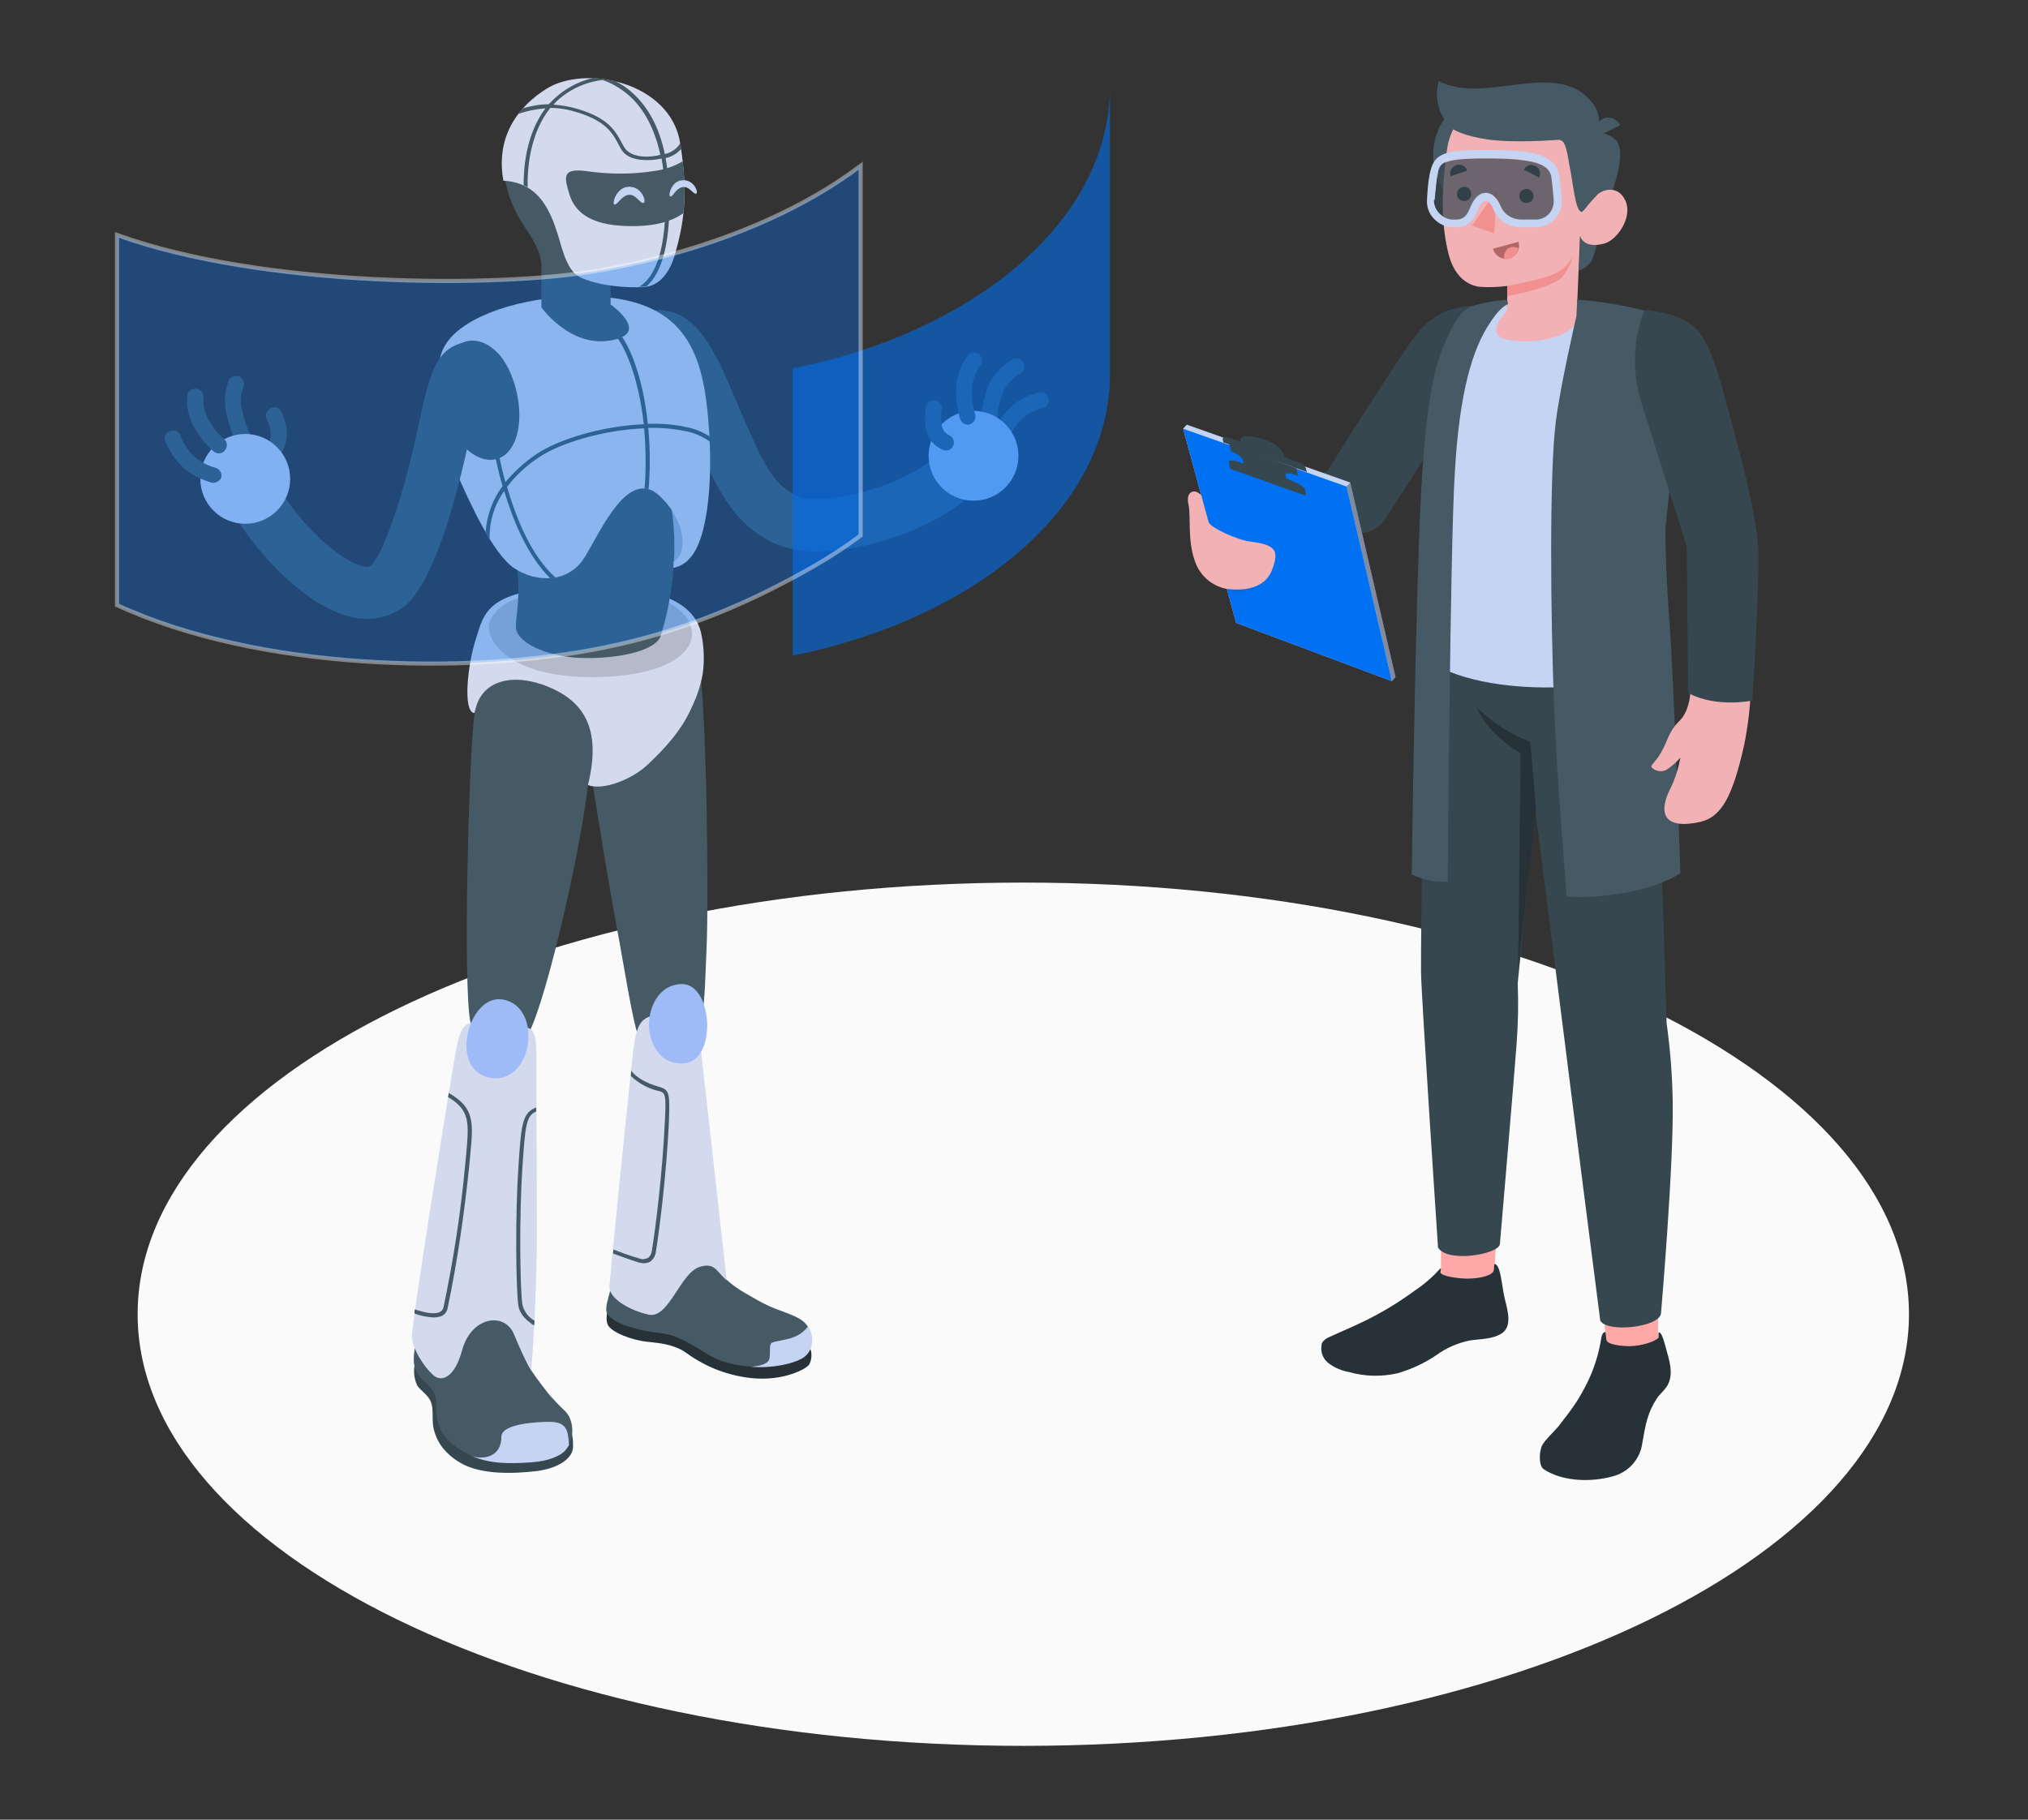
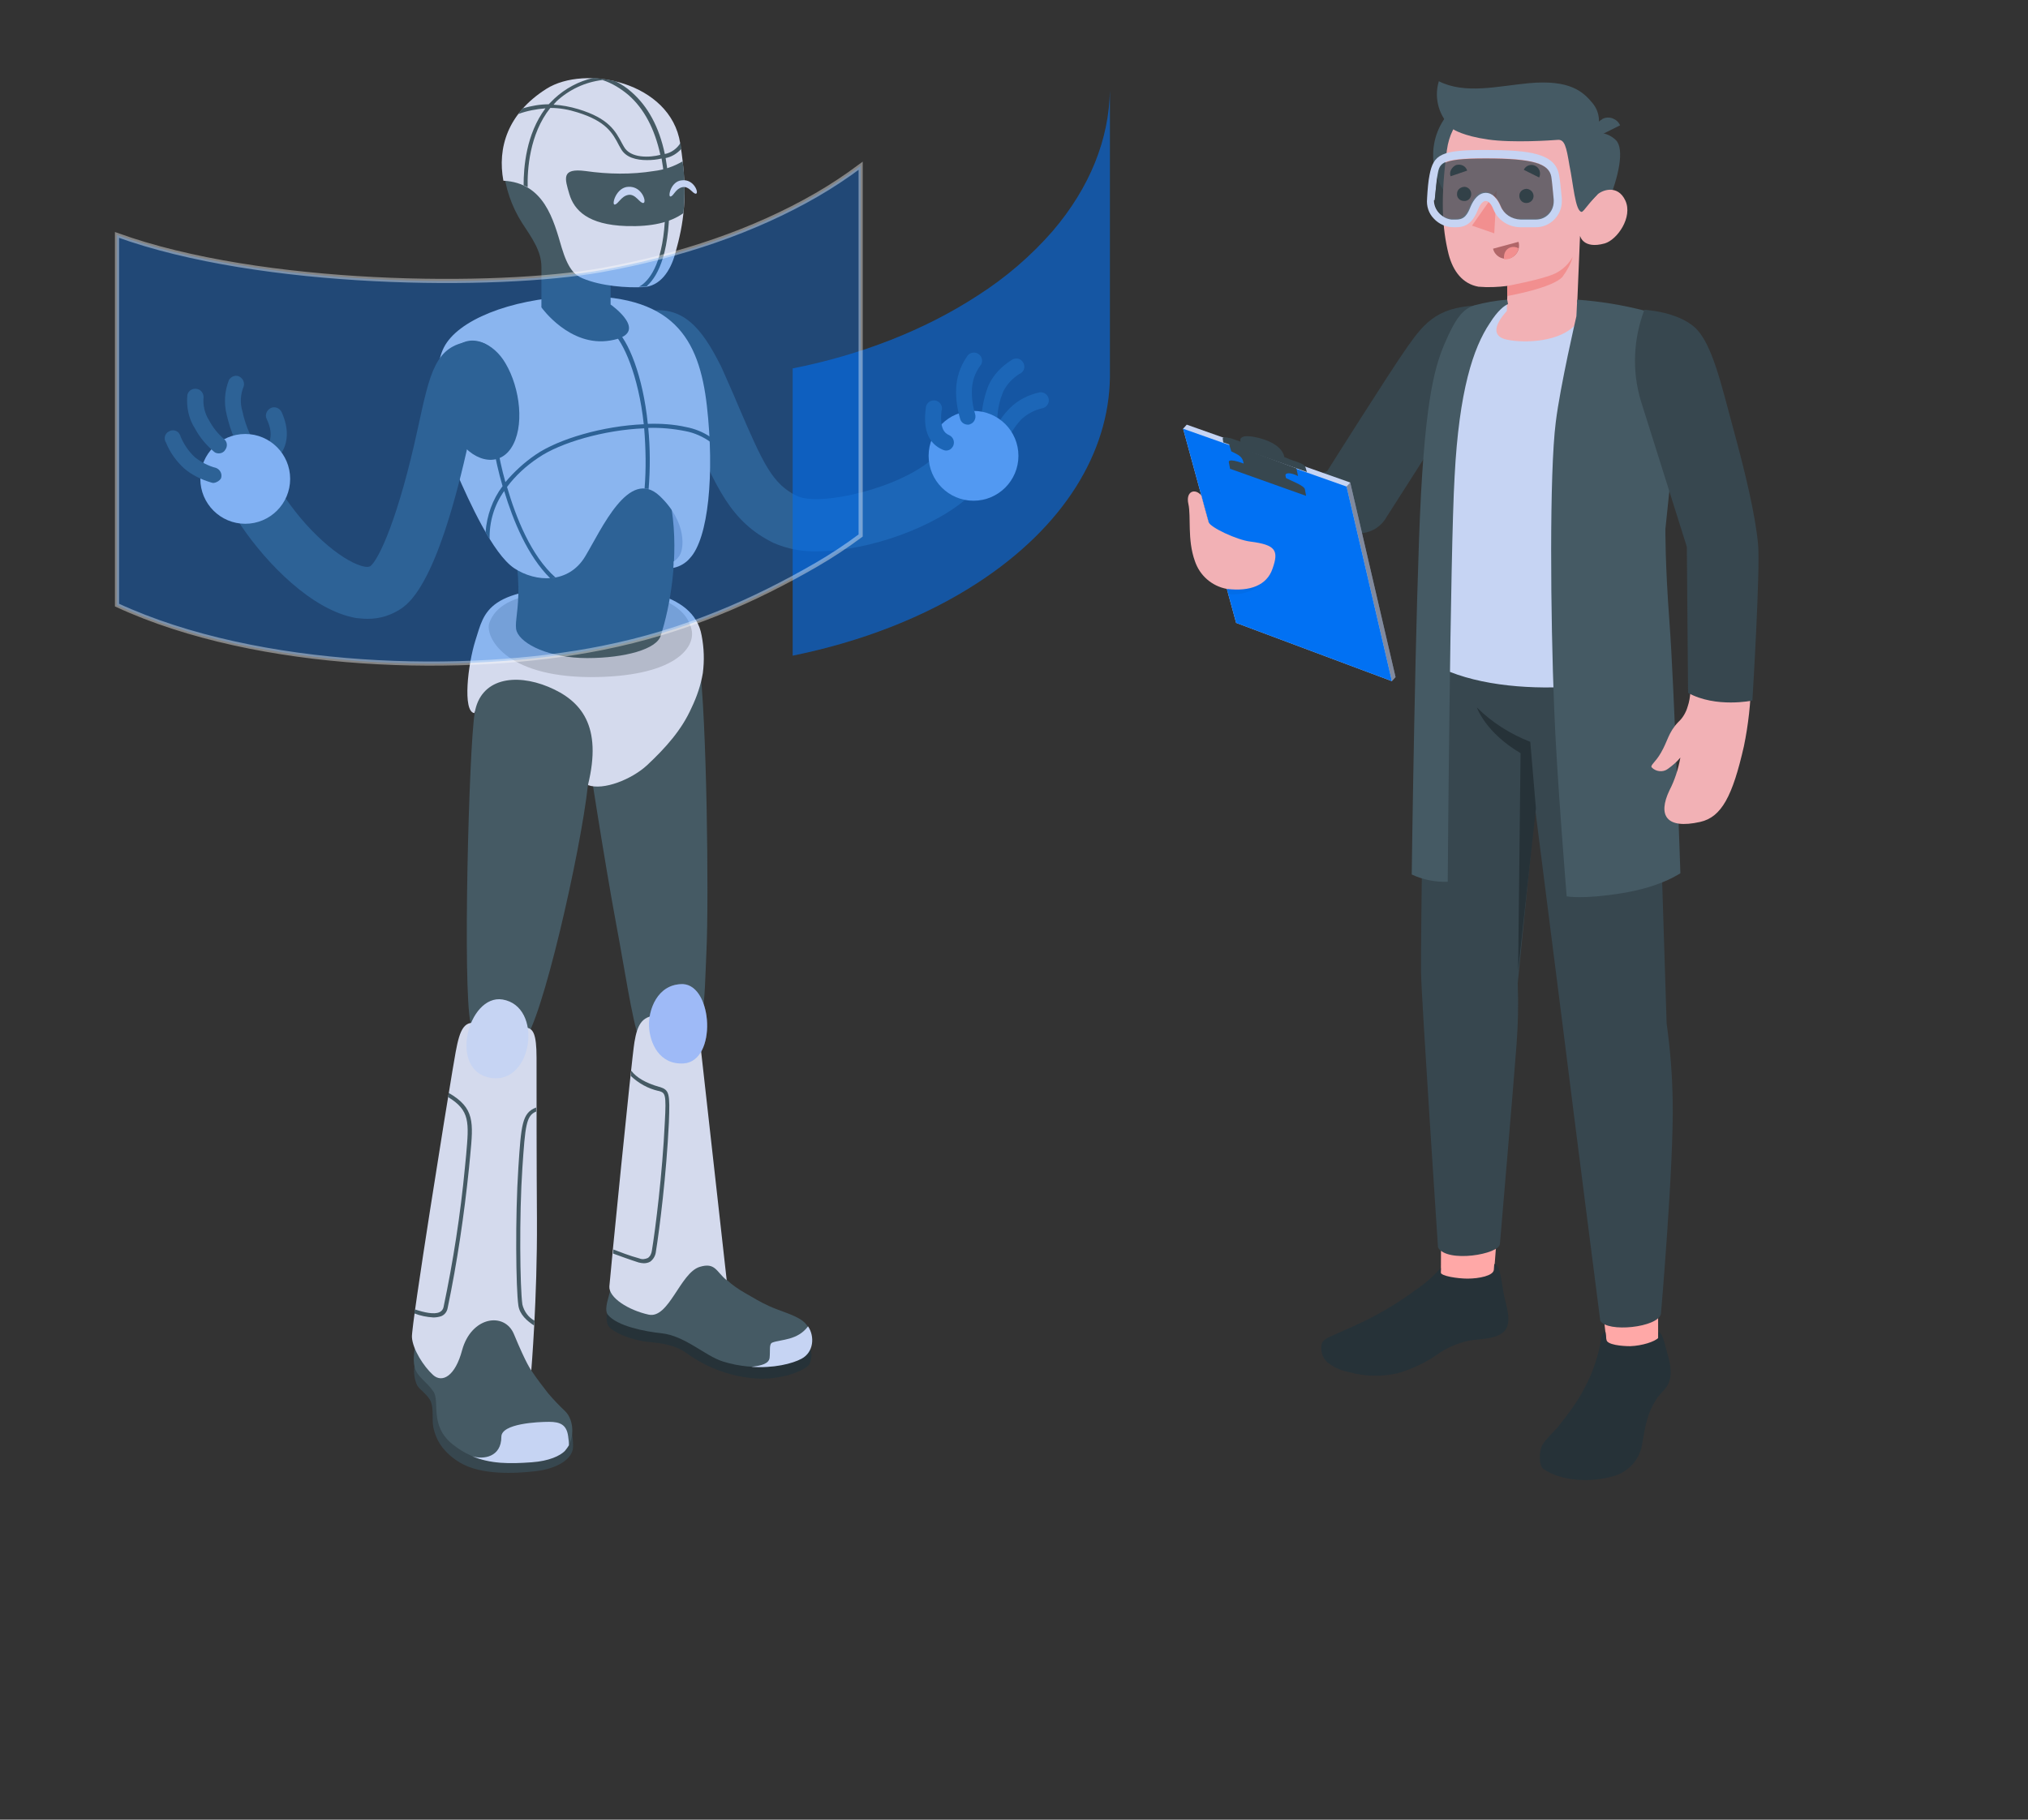
<svg xmlns="http://www.w3.org/2000/svg" width="156" height="140" viewBox="0 0 156 140" fill="none">
  <rect x="0" y="0" width="156" height="140" fill="#333333" stroke="none" />
-   <path d="M78.716 134.321C116.342 134.321 146.844 119.453 146.844 101.113C146.844 82.772 116.342 67.904 78.716 67.904C41.09 67.904 10.587 82.772 10.587 101.113C10.587 119.453 41.09 134.321 78.716 134.321Z" fill="#FAFAFA" />
  <path d="M53.784 50.879C54.376 55.206 54.531 69.18 54.344 73.132C54.158 77.085 54.313 80.166 52.166 80.54C51.357 80.664 49.52 80.664 49.147 79.824C48.68 78.797 47.964 74.066 47.435 71.296C46.47 66.13 45.163 57.571 45.163 57.571C45.163 57.571 47.995 51.72 53.784 50.879Z" fill="#455A64" />
  <path d="M62.345 103.789C62.469 104.194 62.438 104.598 62.251 104.972C62.065 105.314 60.259 106.279 57.832 106.03C56.027 105.843 54.315 105.189 52.852 104.131C51.949 103.478 50.985 103.353 49.771 103.229C48.557 103.104 47.001 102.482 46.752 101.922C46.503 101.361 46.845 100.396 46.845 100.396L62.345 103.789Z" fill="#263238" />
  <path d="M53.225 97.159C53.443 97.066 53.66 97.034 53.878 97.003C54.127 96.972 54.407 96.972 54.656 97.034C55.341 97.252 55.403 98.03 55.901 98.466C56.337 98.871 56.835 99.213 57.333 99.493C58.111 99.929 58.36 100.116 59.169 100.489C59.978 100.863 61.099 101.143 61.721 101.61C62.655 102.294 62.717 103.913 61.628 104.504C60.663 105.033 58.204 105.562 55.621 104.753C54.221 104.317 52.696 102.761 50.859 102.574C49.677 102.45 47.467 102.045 46.751 101.143C46.502 100.8 46.72 100.147 46.813 99.773C46.844 99.618 46.907 99.462 46.938 99.275C46.969 99.151 47 99.026 47.062 98.902C47.218 98.715 47.591 98.808 47.778 98.84C48.463 98.995 49.179 98.995 49.895 98.84C51.139 98.528 52.104 97.564 53.225 97.159Z" fill="#455A64" />
  <path d="M57.8 105.159C59.512 105.283 60.974 104.91 61.659 104.536C62.593 104.038 62.686 102.824 62.157 102.046C61.348 103.136 60.072 103.042 59.418 103.291C59.138 103.385 59.263 103.914 59.2 104.474C59.138 104.91 58.609 105.065 57.8 105.159Z" fill="#C6D4F3" />
  <path d="M50.953 78.175C49.365 77.957 49.023 78.891 48.805 80.167C48.587 81.443 46.938 98.094 46.875 98.966C46.813 99.837 48.338 100.802 49.894 101.144C51.45 101.486 52.322 97.938 53.816 97.472C55.03 97.098 55.092 97.845 55.901 98.499L53.691 78.735L50.953 78.175Z" fill="#D4DAED" />
  <path d="M52.541 75.716C50.549 75.685 49.864 77.739 49.926 78.984C49.989 80.228 50.704 81.94 52.603 81.816C55.155 81.629 54.844 75.84 52.541 75.716Z" fill="#C6D4F3" />
  <path opacity="0.3" d="M52.541 75.716C50.549 75.685 49.864 77.739 49.926 78.984C49.989 80.228 50.704 81.94 52.603 81.816C55.155 81.629 54.844 75.84 52.541 75.716Z" fill="#407BFF" />
  <path d="M50.735 83.621H50.704C49.646 83.31 48.961 82.906 48.556 82.376C48.556 82.501 48.525 82.657 48.525 82.781C49.117 83.341 49.832 83.746 50.642 83.933H50.673C51.171 84.088 51.264 84.119 51.139 86.36C50.953 90.313 50.424 94.514 50.144 96.226C50.112 96.444 50.019 96.662 49.832 96.787C49.614 96.88 49.397 96.911 49.179 96.818C48.463 96.631 47.592 96.288 47.187 96.133C47.187 96.257 47.156 96.351 47.156 96.444C47.592 96.6 48.432 96.911 49.117 97.129C49.241 97.16 49.397 97.191 49.521 97.191C49.677 97.191 49.864 97.16 50.019 97.067C50.268 96.88 50.424 96.6 50.455 96.288C50.735 94.546 51.264 90.344 51.451 86.391C51.544 84.057 51.482 83.87 50.735 83.621Z" fill="#455A64" />
  <path d="M38.97 53.525C40.371 53.525 42.642 54.396 43.981 56.139C45.319 57.882 45.226 60.403 45.226 60.403C46.408 60.839 48.587 59.967 49.77 58.878C51.233 57.509 52.446 56.139 53.193 54.459C53.598 53.618 53.909 52.716 54.065 51.782C54.189 50.817 54.158 49.852 53.971 48.888C53.349 45.371 48.182 45.153 45.537 45.153C37.352 45.122 37.289 47.051 36.574 49.261C35.982 51.128 35.578 54.739 36.48 54.863C36.854 54.116 37.663 53.525 38.97 53.525Z" fill="#D4DAED" />
  <path opacity="0.15" d="M37.632 47.954C37.321 48.95 38.753 52.063 45.413 52.094C51.793 52.094 53.536 49.884 53.194 48.421C52.852 46.958 51.264 45.371 45.6 45.371C40.9 45.402 38.286 46.025 37.632 47.954Z" fill="black" />
  <path d="M62.842 42.415C61.691 42.446 60.539 42.228 59.481 41.761C56.213 40.143 55.092 37.528 53.038 32.767C52.665 31.895 52.26 30.961 51.825 29.934C51.109 28.503 50.704 28.036 50.548 27.88L50.424 27.911C49.335 28.067 48.308 27.289 48.152 26.2C47.996 25.172 48.681 24.208 49.677 23.959C52.509 23.43 53.972 25.203 55.466 28.191C55.466 28.223 55.497 28.254 55.497 28.254C55.964 29.312 56.4 30.277 56.773 31.179C58.734 35.754 59.419 37.217 61.286 38.151C63.06 39.022 69.347 37.528 71.805 35.225C72.615 34.478 73.891 34.509 74.638 35.35C75.385 36.159 75.354 37.435 74.544 38.182C72.023 40.516 66.826 42.415 62.842 42.415Z" fill="#455A64" />
  <path d="M76.163 32.61H76.07C75.727 32.579 75.478 32.267 75.51 31.925C75.572 31.147 75.758 30.369 76.039 29.653C76.412 28.844 77.034 28.19 77.781 27.724C78.062 27.506 78.435 27.537 78.653 27.817C78.871 28.097 78.84 28.471 78.559 28.688C78.528 28.72 78.497 28.751 78.435 28.751C77.906 29.093 77.439 29.56 77.159 30.151C76.91 30.774 76.754 31.396 76.723 32.081C76.723 32.392 76.474 32.61 76.163 32.61Z" fill="#455A64" />
  <path d="M76.941 34.228C76.848 34.228 76.754 34.197 76.661 34.166C76.35 34.01 76.257 33.636 76.381 33.325C76.692 32.609 77.128 31.956 77.688 31.396C78.311 30.773 79.12 30.369 79.991 30.182C80.334 30.151 80.645 30.4 80.676 30.742C80.707 31.022 80.52 31.302 80.24 31.396C79.618 31.52 79.026 31.831 78.56 32.267C78.124 32.734 77.75 33.294 77.47 33.917C77.377 34.103 77.19 34.228 76.941 34.228Z" fill="#455A64" />
  <path d="M74.887 38.524C76.795 38.524 78.341 36.977 78.341 35.069C78.341 33.161 76.795 31.614 74.887 31.614C72.979 31.614 71.432 33.161 71.432 35.069C71.432 36.977 72.979 38.524 74.887 38.524Z" fill="#C6D4F3" />
  <path d="M72.77 34.664C72.676 34.664 72.614 34.633 72.521 34.602C71.431 34.135 70.996 33.077 71.214 31.428C71.214 31.085 71.494 30.805 71.836 30.805C72.178 30.805 72.459 31.085 72.459 31.428C72.459 31.49 72.459 31.521 72.427 31.583C72.272 32.953 72.645 33.326 73.019 33.482C73.33 33.637 73.454 33.98 73.33 34.291C73.206 34.54 73.019 34.664 72.77 34.664Z" fill="#455A64" />
  <path d="M74.451 32.672C74.171 32.672 73.922 32.485 73.86 32.236C73.642 31.489 73.518 30.711 73.549 29.933C73.58 29.061 73.86 28.19 74.358 27.474C74.513 27.163 74.887 27.038 75.198 27.194C75.509 27.35 75.634 27.723 75.478 28.034C75.447 28.065 75.416 28.128 75.385 28.159C75.011 28.688 74.794 29.279 74.763 29.933C74.731 30.586 74.825 31.24 75.011 31.862C75.105 32.205 74.918 32.547 74.607 32.641C74.576 32.672 74.513 32.672 74.451 32.672Z" fill="#455A64" />
  <path d="M45.226 60.403C44.666 65.57 41.647 78.766 40.309 80.042C38.971 81.318 36.823 81.318 36.201 78.704C35.578 76.089 36.076 57.54 36.512 54.863C36.947 52.187 39.624 51.782 42.176 52.84C44.728 53.899 46.347 55.859 45.226 60.403Z" fill="#455A64" />
  <path d="M31.874 105.127C31.812 105.625 31.874 106.123 32.092 106.59C32.31 106.963 32.933 107.306 33.151 107.866C33.368 108.426 33.213 109.173 33.337 109.827C33.462 110.387 33.773 111.569 35.391 112.534C37.01 113.499 39.593 113.375 41.211 113.188C42.83 113.001 43.981 112.285 44.075 111.414C44.106 110.791 44.013 110.169 43.795 109.578L31.874 105.127Z" fill="#37474F" />
  <path d="M32.092 102.295C31.905 103.82 31.719 104.505 31.905 105.221C32.092 105.936 32.808 106.279 33.337 107.057C33.866 107.835 32.995 109.671 34.831 111.134C36.667 112.597 38.535 112.659 40.869 112.472C42.207 112.379 43.048 111.974 43.421 111.601C44.23 110.854 44.199 109.298 43.483 108.582C43.016 108.146 42.581 107.679 42.176 107.213C41.772 106.683 41.367 106.185 40.869 105.438C39.966 104.069 39.811 100.801 39.188 100.116C38.566 99.432 33.026 98.218 32.092 102.295Z" fill="#455A64" />
  <path d="M43.764 111.197C43.764 110.948 43.733 110.73 43.701 110.481C43.577 109.609 43.079 109.392 42.239 109.392C41.398 109.392 38.566 109.516 38.566 110.543C38.566 112.099 37.197 112.317 36.325 112.037C37.726 112.628 39.188 112.628 40.9 112.504C42.239 112.411 43.079 112.006 43.452 111.632C43.577 111.477 43.67 111.352 43.764 111.197Z" fill="#C6D4F3" />
  <path d="M36.2 78.704C35.328 78.859 35.173 80.229 34.799 82.407C34.426 84.586 31.625 101.953 31.687 102.886C31.749 103.82 32.59 105.127 33.306 105.781C34.021 106.434 35.017 105.874 35.546 103.882C36.262 101.268 38.814 100.926 39.53 102.637C40.495 104.972 40.868 105.438 40.868 105.438C40.868 105.438 41.335 99.898 41.304 93.861C41.273 89.721 41.273 84.306 41.273 81.38C41.273 79.513 40.993 79.202 40.588 79.077C39.437 78.735 36.2 78.704 36.2 78.704Z" fill="#D4DAED" />
  <path d="M38.66 76.899C36.014 76.463 34.427 82.439 37.788 82.937C40.994 83.403 41.803 77.428 38.66 76.899Z" fill="#C6D4F3" />
-   <path opacity="0.3" d="M38.66 76.899C36.014 76.463 34.427 82.439 37.788 82.937C40.994 83.403 41.803 77.428 38.66 76.899Z" fill="#407BFF" />
  <path d="M41.118 101.61C40.651 101.361 40.309 100.895 40.184 100.365C39.998 99.089 39.935 93.518 40.184 89.846C40.402 86.64 40.465 85.831 41.243 85.52V85.209C40.153 85.613 40.091 86.547 39.873 89.846C39.624 93.643 39.687 99.152 39.873 100.428C39.967 101.144 40.558 101.642 41.087 101.984C41.087 101.859 41.118 101.735 41.118 101.61Z" fill="#455A64" />
  <path d="M34.52 84.088C34.52 84.181 34.488 84.306 34.457 84.399C36.169 85.426 36.076 86.36 35.858 88.85C35.827 89.161 35.795 89.472 35.764 89.814C35.422 93.425 34.862 97.035 34.115 100.583C34.084 100.739 33.959 100.894 33.804 100.957C33.399 101.143 32.652 100.988 31.905 100.739C31.905 100.832 31.874 100.957 31.874 101.05C32.341 101.237 32.839 101.33 33.337 101.361C33.523 101.361 33.741 101.33 33.928 101.268C34.177 101.174 34.364 100.957 34.426 100.677C35.173 97.097 35.702 93.487 36.076 89.877C36.107 89.534 36.138 89.223 36.169 88.912C36.418 86.329 36.511 85.239 34.52 84.088Z" fill="#455A64" />
  <path d="M50.206 43.223C47.934 42.477 45.662 39.738 45.662 39.738C45.662 39.738 48.93 34.167 51.731 36.252C54.532 38.337 54.314 44.593 50.206 43.223Z" fill="#C6D4F3" />
  <path opacity="0.15" d="M50.206 43.223C47.934 42.477 45.662 39.738 45.662 39.738C45.662 39.738 48.93 34.167 51.731 36.252C54.532 38.337 54.314 44.593 50.206 43.223Z" fill="black" />
  <path d="M51.669 39.209C52.229 42.819 51.544 46.709 50.829 48.888C50.548 49.946 48.059 50.631 45.164 50.631C42.27 50.631 40.122 49.573 39.749 48.577C39.375 47.581 40.838 45.402 38.597 38.368C38.597 38.368 41.99 33.077 46.72 34.229C51.451 35.38 51.669 39.209 51.669 39.209Z" fill="#455A64" />
  <path d="M43.951 22.807C39.189 23.025 35.205 24.643 34.147 26.729C33.089 28.814 33.742 33.109 35.112 36.346C36.077 38.555 37.913 42.633 39.562 43.722C41.212 44.811 43.733 44.936 45.009 42.819C46.285 40.703 48.37 35.941 50.736 38.151C52.852 40.143 52.665 42.321 52.198 42.85C52.105 42.975 51.98 43.099 51.825 43.193L51.794 43.691C52.292 43.597 52.759 43.317 53.07 42.944C54.502 41.419 54.968 36.439 54.377 31.241C53.786 26.044 51.794 22.496 43.951 22.807Z" fill="#D4DAED" />
  <path d="M35.018 26.79C36.17 25.577 37.975 26.386 38.878 27.942C40.029 29.872 40.372 32.891 39.313 34.478C38.255 36.065 36.201 35.411 35.143 33.606C33.929 31.49 34.054 27.849 35.018 26.79Z" fill="#455A64" />
  <path d="M54.625 33.606C54.065 33.233 53.443 32.984 52.789 32.859C51.824 32.641 50.828 32.579 49.832 32.61C49.459 28.938 48.339 26.168 47.312 25.296L47.094 25.545C47.934 26.261 49.117 28.875 49.521 32.641C46.409 32.766 42.985 33.762 41.211 34.976C40.34 35.567 39.562 36.283 38.877 37.092C38.597 36.096 38.379 35.1 38.224 34.073L37.912 34.135C38.099 35.225 38.348 36.345 38.659 37.403C37.881 38.43 37.445 39.675 37.352 40.951C37.445 41.138 37.57 41.294 37.663 41.48C37.632 40.173 38.006 38.866 38.784 37.777C39.468 40.049 40.589 42.788 42.332 44.499C42.456 44.499 42.612 44.468 42.736 44.437C40.838 42.757 39.686 39.8 39.002 37.465C39.655 36.594 40.464 35.847 41.398 35.225C43.11 34.042 46.502 33.077 49.552 32.953C49.677 34.509 49.708 36.065 49.583 37.59C49.677 37.59 49.801 37.621 49.895 37.621C50.019 36.065 50.019 34.478 49.864 32.922C50.828 32.89 51.793 32.984 52.727 33.17C53.412 33.295 54.096 33.606 54.657 34.011L54.625 33.606Z" fill="#455A64" />
  <path d="M28.295 47.612C27.983 47.612 27.703 47.581 27.392 47.55C24 46.958 20.514 43.348 18.553 40.454C17.962 39.52 18.242 38.275 19.176 37.684C20.078 37.123 21.261 37.341 21.883 38.213C24.031 41.387 26.676 43.348 28.046 43.597C28.201 43.628 28.326 43.628 28.482 43.566C29.135 43.068 30.66 39.831 32.154 32.891C33.088 28.596 33.492 26.635 36.138 26.262C37.227 26.106 38.254 26.884 38.41 27.973C38.534 28.969 37.943 29.903 36.978 30.183C36.636 31.335 36.325 32.548 36.107 33.731C33.741 44.655 31.625 46.243 30.94 46.772C30.131 47.332 29.229 47.612 28.295 47.612Z" fill="#455A64" />
  <path d="M18.678 34.291C18.429 34.291 18.211 34.135 18.118 33.917L18.056 33.793C17.776 33.17 17.589 32.548 17.433 31.894C17.215 30.992 17.278 30.058 17.62 29.218C17.807 28.938 18.18 28.813 18.46 29C18.709 29.155 18.834 29.467 18.74 29.747C18.491 30.338 18.46 31.023 18.647 31.645C18.771 32.237 18.958 32.797 19.207 33.357L19.27 33.482C19.394 33.793 19.238 34.166 18.927 34.291C18.865 34.291 18.771 34.291 18.678 34.291Z" fill="#455A64" />
-   <path d="M21.075 35.255C20.732 35.255 20.452 34.975 20.452 34.633C20.452 34.508 20.483 34.384 20.546 34.291C20.794 33.948 21.044 33.357 20.514 32.236C20.359 31.925 20.514 31.552 20.826 31.396C21.137 31.24 21.51 31.396 21.666 31.707C22.226 32.952 22.195 34.073 21.573 34.975C21.479 35.162 21.261 35.255 21.075 35.255Z" fill="#455A64" />
+   <path d="M21.075 35.255C20.732 35.255 20.452 34.975 20.452 34.633C20.794 33.948 21.044 33.357 20.514 32.236C20.359 31.925 20.514 31.552 20.826 31.396C21.137 31.24 21.51 31.396 21.666 31.707C22.226 32.952 22.195 34.073 21.573 34.975C21.479 35.162 21.261 35.255 21.075 35.255Z" fill="#455A64" />
  <path d="M18.865 40.298C20.773 40.298 22.32 38.752 22.32 36.844C22.32 34.936 20.773 33.389 18.865 33.389C16.957 33.389 15.41 34.936 15.41 36.844C15.41 38.752 16.957 40.298 18.865 40.298Z" fill="#C6D4F3" />
  <path d="M16.842 34.882C16.717 34.882 16.562 34.851 16.468 34.758C15.877 34.26 15.379 33.668 15.006 32.984C14.508 32.206 14.321 31.303 14.414 30.369C14.508 30.027 14.85 29.84 15.192 29.934C15.473 29.996 15.659 30.276 15.659 30.556C15.597 31.178 15.753 31.832 16.095 32.361C16.375 32.89 16.748 33.357 17.215 33.762C17.495 33.98 17.527 34.353 17.309 34.633C17.215 34.789 17.029 34.882 16.842 34.882Z" fill="#455A64" />
  <path d="M16.437 37.154C16.375 37.154 16.313 37.154 16.25 37.123C15.504 36.905 14.788 36.563 14.196 36.065C13.574 35.505 13.076 34.82 12.765 34.042C12.578 33.762 12.671 33.357 12.983 33.202C13.263 33.015 13.667 33.108 13.823 33.42C13.854 33.482 13.885 33.513 13.885 33.575C14.134 34.167 14.508 34.727 14.975 35.163C15.473 35.567 16.033 35.847 16.624 36.003C16.935 36.127 17.122 36.47 16.997 36.812C16.904 36.968 16.686 37.123 16.437 37.154Z" fill="#455A64" />
  <path d="M38.722 12.909C38.846 14.403 39.344 15.866 40.153 17.142C40.931 18.325 41.647 19.32 41.647 20.534V23.647C41.647 23.647 43.826 26.728 46.938 26.199C50.175 25.67 46.969 23.429 46.969 23.429V20.721C46.969 20.721 47.343 17.36 45.226 15.212C43.11 13.065 38.722 12.909 38.722 12.909Z" fill="#455A64" />
  <path d="M38.722 13.905C38.255 11.384 39.033 8.738 42.021 6.84C45.009 4.941 51.576 6.311 52.322 11.01C52.976 15.088 52.572 17.235 51.949 19.476C51.576 20.876 50.766 22.028 49.49 22.09C48.245 22.152 46.254 22.028 44.791 21.405C44.199 21.157 43.701 20.69 43.203 19.04C42.581 16.924 41.865 14.06 38.722 13.905Z" fill="#D4DAED" />
  <path d="M45.04 13.159C43.141 12.91 43.453 13.75 43.795 14.933C44.168 16.178 45.227 17.298 48.183 17.392C50.144 17.454 51.576 17.112 52.572 16.396C52.696 15.058 52.696 13.75 52.509 12.412C51.825 12.817 51.078 13.066 50.3 13.159C48.557 13.439 46.783 13.408 45.04 13.159Z" fill="#455A64" />
  <path d="M52.416 11.447C52.385 11.291 52.385 11.166 52.353 11.011V10.98C52.104 11.415 51.638 11.758 51.14 11.851C50.704 9.766 49.833 8.179 48.587 7.089C48.214 6.747 47.778 6.467 47.343 6.249C46.782 6.124 46.191 6.031 45.631 6C44.51 6.249 43.483 6.809 42.643 7.587C42.487 7.743 42.363 7.867 42.207 8.023C41.523 8.023 40.869 8.148 40.215 8.334C40.091 8.49 39.966 8.614 39.873 8.77C40.558 8.521 41.242 8.396 41.958 8.334C40.464 10.326 40.278 12.878 40.278 14.248C40.371 14.31 40.495 14.341 40.589 14.403C40.558 13.096 40.713 10.326 42.332 8.303C43.048 8.303 43.732 8.428 44.417 8.645C46.627 9.33 47.125 10.233 47.623 11.198L47.747 11.415C48.121 12.131 48.961 12.318 49.77 12.318C50.144 12.318 50.517 12.287 50.891 12.194C51.046 13.065 51.14 13.967 51.171 14.87C51.295 19.196 50.393 20.97 49.615 21.717C49.49 21.842 49.334 21.966 49.148 22.059H49.521C49.584 22.059 49.677 22.059 49.739 22.028C49.801 21.997 49.801 21.997 49.801 21.966C50.642 21.188 51.606 19.352 51.482 14.901C51.451 13.967 51.358 13.065 51.202 12.162C51.669 12.069 52.073 11.82 52.416 11.447ZM47.996 11.291L47.872 11.073C47.343 10.077 46.845 9.112 44.479 8.396C43.857 8.21 43.203 8.085 42.581 8.054C42.643 7.992 42.705 7.899 42.799 7.805C43.763 6.903 45.008 6.311 46.347 6.156C47.094 6.405 47.747 6.809 48.339 7.307C49.552 8.365 50.361 9.922 50.797 11.913C49.988 12.131 48.494 12.194 47.996 11.291Z" fill="#455A64" />
  <path d="M47.28 15.741C47.56 15.71 47.778 15.088 48.338 14.994C48.898 14.901 49.209 15.648 49.489 15.617C49.77 15.586 49.396 14.31 48.338 14.372C47.404 14.403 47.031 15.741 47.28 15.741Z" fill="#C6D4F3" />
  <path d="M51.575 15.119C51.824 15.088 51.949 14.528 52.478 14.403C53.007 14.279 53.287 14.933 53.536 14.902C53.785 14.87 53.38 13.75 52.447 13.874C51.606 13.937 51.357 15.15 51.575 15.119Z" fill="#C6D4F3" />
  <path opacity="0.35" d="M75.199 22.744C77.347 21.375 79.308 19.694 80.988 17.765C83.852 14.403 85.314 10.7 85.377 6.965V29.062C85.283 34.789 81.891 40.484 75.199 44.842C71.091 47.518 66.174 49.386 60.976 50.444V28.346C66.174 27.319 71.091 25.421 75.199 22.744Z" fill="#0171F3" fill-opacity="0.5" />
  <path d="M75.199 22.744C77.347 21.375 79.308 19.694 80.988 17.765C83.852 14.403 85.314 10.7 85.377 6.965V29.062C85.283 34.789 81.891 40.484 75.199 44.842C71.091 47.518 66.174 49.386 60.976 50.444V28.346C66.174 27.319 71.091 25.421 75.199 22.744Z" fill="#0171F3" fill-opacity="0.5" />
  <g opacity="0.35">
    <path d="M9 18.076V46.554C19.893 51.596 35.953 51.938 46.317 49.853C52.728 48.577 58.019 46.212 62.812 43.442C63.995 42.757 65.115 42.01 66.204 41.201V12.754C65.115 13.564 63.995 14.311 62.812 14.995C58.019 17.765 52.323 19.695 46.254 20.784C38.194 22.216 20.08 22.091 9 18.076Z" fill="#0171F3" />
  </g>
  <path opacity="0.4" d="M9 18.076V46.554C19.893 51.596 35.953 51.938 46.317 49.853C52.728 48.577 58.019 46.212 62.812 43.442C63.995 42.757 65.115 42.01 66.204 41.201V12.754C65.115 13.564 63.995 14.311 62.812 14.995C58.019 17.765 52.323 19.695 46.254 20.784C38.194 22.216 20.08 22.091 9 18.076Z" stroke="white" stroke-width="0.319" stroke-miterlimit="10" />
  <path d="M114.196 23.491C110.71 23.491 109.652 24.705 108.251 26.697C106.851 28.689 102.089 36.252 102.089 36.252L95.366 38.835L96.238 42.756C96.238 42.756 101.933 41.636 104.828 41.014C105.606 40.92 106.29 40.453 106.664 39.769C107.037 39.208 110.772 33.326 110.772 33.326L114.196 23.491Z" fill="#37474F" />
  <path d="M91.289 32.672L103.863 37.123L107.349 52.093L107.069 52.404L95.086 47.923L91.009 32.984L91.289 32.672Z" fill="#C6D4F3" />
  <path opacity="0.35" d="M103.583 37.435L107.069 52.405L107.349 52.094L103.863 37.123L103.583 37.435Z" fill="black" />
  <path d="M91.009 32.985L103.583 37.435L107.069 52.406L95.086 47.924L91.009 32.985Z" fill="#0171F3" />
  <g opacity="0.2">
    <path opacity="0.2" d="M96.954 44.904C96.829 45.185 95.864 45.838 94.464 45.714L94.215 44.842L96.954 44.904Z" fill="black" />
  </g>
  <g opacity="0.1">
    <path opacity="0.1" d="M94.806 36.035C94.806 36.035 94.775 35.817 94.713 35.537C94.65 35.257 95.397 35.412 96.362 35.848L98.634 36.533C99.599 36.999 100.502 37.342 100.564 37.591L100.657 38.089L94.806 36.035Z" fill="black" />
  </g>
  <path d="M94.058 33.762C94.027 33.575 94.308 33.638 94.712 33.731L95.428 33.98C95.428 33.98 95.117 33.264 96.86 33.7C98.758 34.198 98.789 35.163 98.789 35.163C99.069 35.287 99.381 35.411 99.692 35.505C100.314 35.723 100.377 35.816 100.439 36.003L100.532 36.314L94.121 34.042C94.09 34.073 94.09 33.949 94.058 33.762Z" fill="#37474F" />
  <path d="M94.713 34.727C95.304 35.007 95.553 35.132 95.647 35.567C95.74 36.065 95.771 36.252 95.771 36.252L99.102 37.559C99.102 37.559 98.915 36.843 98.884 36.594C98.853 36.345 99.288 36.345 99.848 36.626L99.724 36.034L94.526 34.105L94.713 34.727Z" fill="#37474F" />
  <path d="M94.619 36.065C94.619 36.065 94.588 35.847 94.526 35.567C94.463 35.287 95.21 35.443 96.175 35.878L98.447 36.563C99.412 37.03 100.346 37.372 100.377 37.652L100.47 38.15L94.619 36.065Z" fill="#37474F" />
  <path d="M92.41 38.119C92.41 38.119 92.845 39.769 92.97 40.173C93.094 40.578 95.148 41.543 96.176 41.667C98.136 41.916 98.385 42.352 97.887 43.752C97.452 45.029 96.176 45.526 94.37 45.309C93.219 45.091 92.285 44.282 91.912 43.161C91.32 41.512 91.632 39.738 91.414 38.773C91.196 37.808 91.912 37.528 92.41 38.119Z" fill="#F2B1B5" />
  <path d="M127.548 104.972H123.782L123.004 98.281H127.548V104.972Z" fill="#FFA8A7" />
  <path d="M114.881 98.498L110.835 98.654L110.866 91.713L115.41 91.589L114.881 98.498Z" fill="#FFA8A7" />
  <path d="M127.361 50.786C127.423 54.459 128.202 78.734 128.202 78.734C128.482 80.726 128.637 82.718 128.668 84.71C128.762 89.565 127.766 101.081 127.766 101.081C127.548 102.139 123.626 102.544 123.097 101.61C123.097 101.61 120.95 84.897 120.359 80.104C119.829 75.902 118.087 62.208 118.087 62.208L116.748 75.653C116.81 77.241 116.779 78.797 116.655 80.384C116.499 82.594 115.379 95.697 115.379 95.697C115.348 96.506 111.302 97.191 110.617 95.977C110.617 95.977 109.341 76.836 109.31 74.813C109.279 72.479 109.59 50.506 109.59 50.506L127.361 50.786Z" fill="#37474F" />
  <path d="M123.564 103.042L123.502 102.481C123.284 102.481 123.19 102.73 123.128 103.228C122.941 104.287 122.599 105.345 122.132 106.31C121.479 107.617 121.105 108.177 119.86 109.764C119.549 110.138 118.895 110.729 118.646 111.165C118.397 111.601 118.335 112.752 118.74 113.032C120.234 114.028 122.474 114.028 124.031 113.592C125.276 113.281 126.178 112.254 126.334 111.009C126.583 109.578 126.738 108.675 127.454 107.586C127.734 107.181 128.17 106.87 128.357 106.403C128.699 105.594 128.419 104.691 128.201 103.913C128.014 103.228 127.828 102.45 127.579 102.513V102.917C127.299 103.228 126.303 103.54 125.4 103.571C124.809 103.571 123.564 103.477 123.564 103.042Z" fill="#263238" />
  <path d="M110.835 97.564C110.742 97.626 110.524 97.906 110.119 98.28C109.715 98.653 109.279 98.996 108.812 99.307C107.878 99.992 106.914 100.614 105.918 101.143C104.735 101.797 103.646 102.233 102.214 102.886C102.058 102.948 101.934 103.042 101.809 103.166C101.716 103.26 101.654 103.384 101.654 103.509C101.56 104.069 101.809 104.629 102.276 104.94C102.712 105.252 103.241 105.469 103.77 105.563C104.984 105.905 106.26 105.936 107.505 105.656C108.563 105.345 109.59 104.878 110.493 104.256C111.271 103.695 112.142 103.322 113.045 103.135C113.854 103.011 114.85 103.042 115.535 102.575C116.313 102.046 116.001 100.894 115.752 99.93C115.503 98.871 115.441 97.222 114.943 97.253L114.912 97.689C114.881 98.155 113.761 98.373 112.889 98.373C112.173 98.373 110.804 98.187 110.804 97.875C110.835 97.813 110.835 97.564 110.835 97.564Z" fill="#263238" />
  <path d="M117.713 57.074C116.188 56.482 114.756 55.58 113.604 54.428C113.604 54.428 114.258 56.358 116.966 57.945L116.779 74.689L118.148 62.209L117.713 57.074Z" fill="#263238" />
  <path d="M121.323 23.273C122.008 23.429 124.124 23.709 125.898 24.332C126.801 24.674 127.548 25.265 128.108 26.044C129.384 27.911 128.232 32.081 127.299 39.924C127.361 44.998 127.517 51.284 127.517 51.284C125.182 52.965 114.32 54.117 109.434 50.569C109.434 50.569 109.683 35.816 110.212 32.112C110.897 27.382 113.231 23.491 115.908 23.18L121.323 23.273Z" fill="#C6D4F3" />
  <path d="M120.141 12.069C120.078 14.808 117.806 16.956 115.068 16.894C112.329 16.831 110.181 14.559 110.244 11.82C110.306 9.082 112.578 6.934 115.317 6.996C118.024 7.059 120.203 9.331 120.141 12.069Z" fill="#455A64" />
-   <path d="M123.658 15.68C123.658 15.68 122.755 19.415 122.444 20.037C122.226 20.41 121.853 20.691 121.448 20.815L121.573 18.169L123.658 15.68Z" fill="#455A64" />
  <path d="M122.786 10.233C123.346 10.171 123.906 10.389 124.311 10.793C124.965 11.478 124.529 13.595 123.657 15.649L122.132 15.773L122.786 10.233Z" fill="#455A64" />
  <path d="M121.697 15.804C122.008 15.99 122.443 15.43 122.817 15.026C123.19 14.621 124.435 14.154 125.027 15.43C125.618 16.706 124.404 18.449 123.439 18.729C121.759 19.196 121.541 18.138 121.541 18.138L121.261 24.892C120.078 26.323 117.308 26.417 115.939 26.137C114.849 25.919 114.818 25.141 115.908 23.927L115.97 21.997C115.223 22.091 114.476 22.122 113.729 22.059C112.515 21.842 111.768 20.877 111.426 19.538C110.928 17.515 110.803 15.243 111.301 11.54C111.924 6.996 117.277 7.089 120.078 8.957C122.879 10.824 121.697 15.804 121.697 15.804Z" fill="#F2B1B5" />
  <path d="M121.666 16.302C121.821 16.302 122.413 15.368 122.817 15.026C123.346 14.559 122.786 10.233 122.786 10.233C123.159 9.455 123.035 8.552 122.475 7.899C121.79 7.089 120.794 6.093 117.557 6.405C115.223 6.622 112.702 7.276 110.679 6.249C110.274 7.587 110.71 9.05 111.8 9.953C111.8 9.953 112.515 10.451 114.445 10.731C116.375 11.011 119.394 10.793 119.798 10.762C120.358 10.7 120.483 11.26 120.732 12.754C121.012 14.061 121.168 16.271 121.666 16.302Z" fill="#455A64" />
  <path d="M122.755 10.575L124.623 9.641C124.405 9.143 123.782 8.894 123.284 9.143C123.284 9.143 123.253 9.143 123.253 9.174C122.755 9.423 122.537 10.046 122.755 10.575Z" fill="#455A64" />
  <path d="M115.939 21.998C115.939 21.998 118.678 21.5 119.643 21.033C120.203 20.753 120.67 20.317 120.981 19.757C120.825 20.317 120.545 20.815 120.203 21.282C119.487 22.153 115.939 22.776 115.939 22.776V21.998Z" fill="#F28F8F" />
  <path d="M116.873 15.119C116.904 15.43 117.153 15.648 117.464 15.617C117.776 15.586 117.993 15.337 117.962 15.026C117.931 14.746 117.682 14.528 117.402 14.528C117.06 14.559 116.842 14.808 116.873 15.119Z" fill="#263238" />
  <path d="M117.215 13.065L118.398 13.656C118.553 13.314 118.429 12.909 118.086 12.754C117.775 12.598 117.37 12.723 117.215 13.065Z" fill="#263238" />
  <path d="M116.81 18.605L114.85 19.134C114.974 19.663 115.503 20.006 116.063 19.881H116.095C116.655 19.725 116.966 19.165 116.81 18.605Z" fill="#B16668" />
  <path d="M116.81 19.103C116.437 18.885 115.97 19.009 115.783 19.383C115.721 19.507 115.69 19.632 115.69 19.788C115.69 19.85 115.69 19.881 115.69 19.943C115.814 19.974 115.97 19.943 116.095 19.912C116.468 19.788 116.748 19.476 116.81 19.103Z" fill="#F28F8F" />
  <path d="M111.582 13.563L112.858 13.127C112.764 12.785 112.391 12.598 112.049 12.691H112.017C111.675 12.847 111.457 13.22 111.582 13.563Z" fill="#263238" />
  <path d="M112.08 14.902C112.049 15.213 112.298 15.462 112.609 15.462C112.92 15.493 113.169 15.244 113.169 14.933C113.169 14.653 112.982 14.404 112.671 14.373C112.36 14.373 112.08 14.59 112.08 14.902Z" fill="#263238" />
  <path d="M115.13 14.653L114.943 17.952L113.231 17.36L115.13 14.653Z" fill="#F28F8F" />
  <path d="M121.323 23.056L121.261 24.332C121.261 24.332 120.016 29.685 119.674 32.486C119.176 36.407 119.269 47.425 119.549 54.428C119.736 59.532 120.514 68.962 120.514 68.962C120.514 68.962 121.759 69.211 124.809 68.713C127.393 68.278 128.7 67.531 129.26 67.188C129.26 67.188 128.793 52.84 128.42 47.861C128.077 43.255 128.108 40.703 128.108 40.703L129.198 30.183C129.198 30.183 129.073 24.456 126.49 23.896C124.778 23.46 123.066 23.18 121.323 23.056Z" fill="#455A64" />
  <path d="M127.765 57.914C128.294 57.011 128.326 56.358 129.104 55.548C129.446 55.237 129.695 54.802 129.819 54.366C130.068 53.65 130.037 52.903 130.1 52.125L134.706 52.343C134.675 54.055 134.488 55.766 134.146 57.416C133.274 61.244 132.434 62.862 130.784 63.236C128.139 63.827 127.516 62.707 128.419 60.808C128.823 60.03 129.104 59.159 129.259 58.287C128.979 58.63 128.637 58.91 128.294 59.159C127.921 59.439 127.361 59.377 127.049 59.034C126.925 58.879 127.361 58.63 127.765 57.914Z" fill="#F2B1B5" />
  <path d="M126.49 23.834C126.49 23.834 128.979 23.959 130.349 25.172C131.718 26.386 132.434 29.716 133.337 33.015C134.239 36.314 135.017 39.551 135.235 41.854C135.422 43.784 134.799 53.899 134.799 53.899C134.799 53.899 131.998 54.49 129.851 53.308L129.757 42.072L126.209 30.806C125.525 28.503 125.649 26.075 126.49 23.834Z" fill="#37474F" />
  <path d="M115.939 23.056C115.068 23.118 114.228 23.273 113.418 23.491C112.516 23.771 112.018 24.518 111.426 25.763C110.586 27.6 109.777 29.467 109.31 37.964C108.874 46.149 108.594 67.282 108.594 67.282C109.466 67.686 110.399 67.873 111.364 67.842C111.364 67.842 111.551 42.445 111.893 36.657C112.236 30.058 113.325 26.759 114.601 24.861C115.223 23.865 115.753 23.491 116.002 23.398L115.939 23.056Z" fill="#455A64" />
  <path d="M110.305 16.83C110.679 17.235 111.239 17.484 111.799 17.484H112.017C112.92 17.484 113.356 16.954 113.698 16.114C113.791 15.865 114.009 15.461 114.289 15.461C114.569 15.461 114.787 15.865 114.881 16.114C115.223 16.954 116.063 17.484 116.966 17.484H118.149C119.238 17.484 120.14 16.581 120.14 15.492C120.14 15.43 120.14 15.367 120.14 15.305V15.274C120.078 14.651 120.016 13.904 119.923 13.438C119.611 11.819 117.713 11.539 114.289 11.539C110.866 11.539 110.274 11.85 109.963 13.469C109.87 13.904 109.808 14.651 109.776 15.243V15.274C109.714 15.865 109.901 16.425 110.305 16.83ZM110.368 15.336C110.43 14.776 110.492 13.998 110.554 13.593C110.741 12.597 110.617 12.162 114.258 12.162C117.9 12.162 119.113 12.566 119.3 13.562C119.393 13.967 119.456 14.745 119.487 15.336C119.549 16.083 118.989 16.768 118.211 16.83C118.18 16.83 118.149 16.83 118.086 16.83H116.904C116.25 16.83 115.659 16.425 115.379 15.803C115.161 15.305 114.787 14.776 114.227 14.776C113.667 14.776 113.293 15.274 113.075 15.803C112.826 16.425 112.609 16.83 111.955 16.83H111.737C110.959 16.83 110.305 16.207 110.305 15.398C110.368 15.43 110.368 15.367 110.368 15.336Z" fill="#C6D4F3" />
  <path opacity="0.71" d="M110.368 15.337C110.306 16.115 110.866 16.8 111.644 16.893C111.675 16.893 111.737 16.893 111.8 16.893H112.018C112.671 16.893 112.889 16.488 113.138 15.866C113.356 15.368 113.729 14.839 114.29 14.839C114.85 14.839 115.223 15.337 115.441 15.866C115.69 16.488 116.281 16.862 116.966 16.893H118.149C118.927 16.893 119.518 16.27 119.518 15.492C119.518 15.461 119.518 15.43 119.518 15.368C119.456 14.777 119.394 13.998 119.331 13.594C119.145 12.598 117.962 12.193 114.29 12.193C110.617 12.193 110.773 12.629 110.586 13.625C110.492 13.998 110.43 14.777 110.368 15.337Z" fill="#37474F" />
</svg>